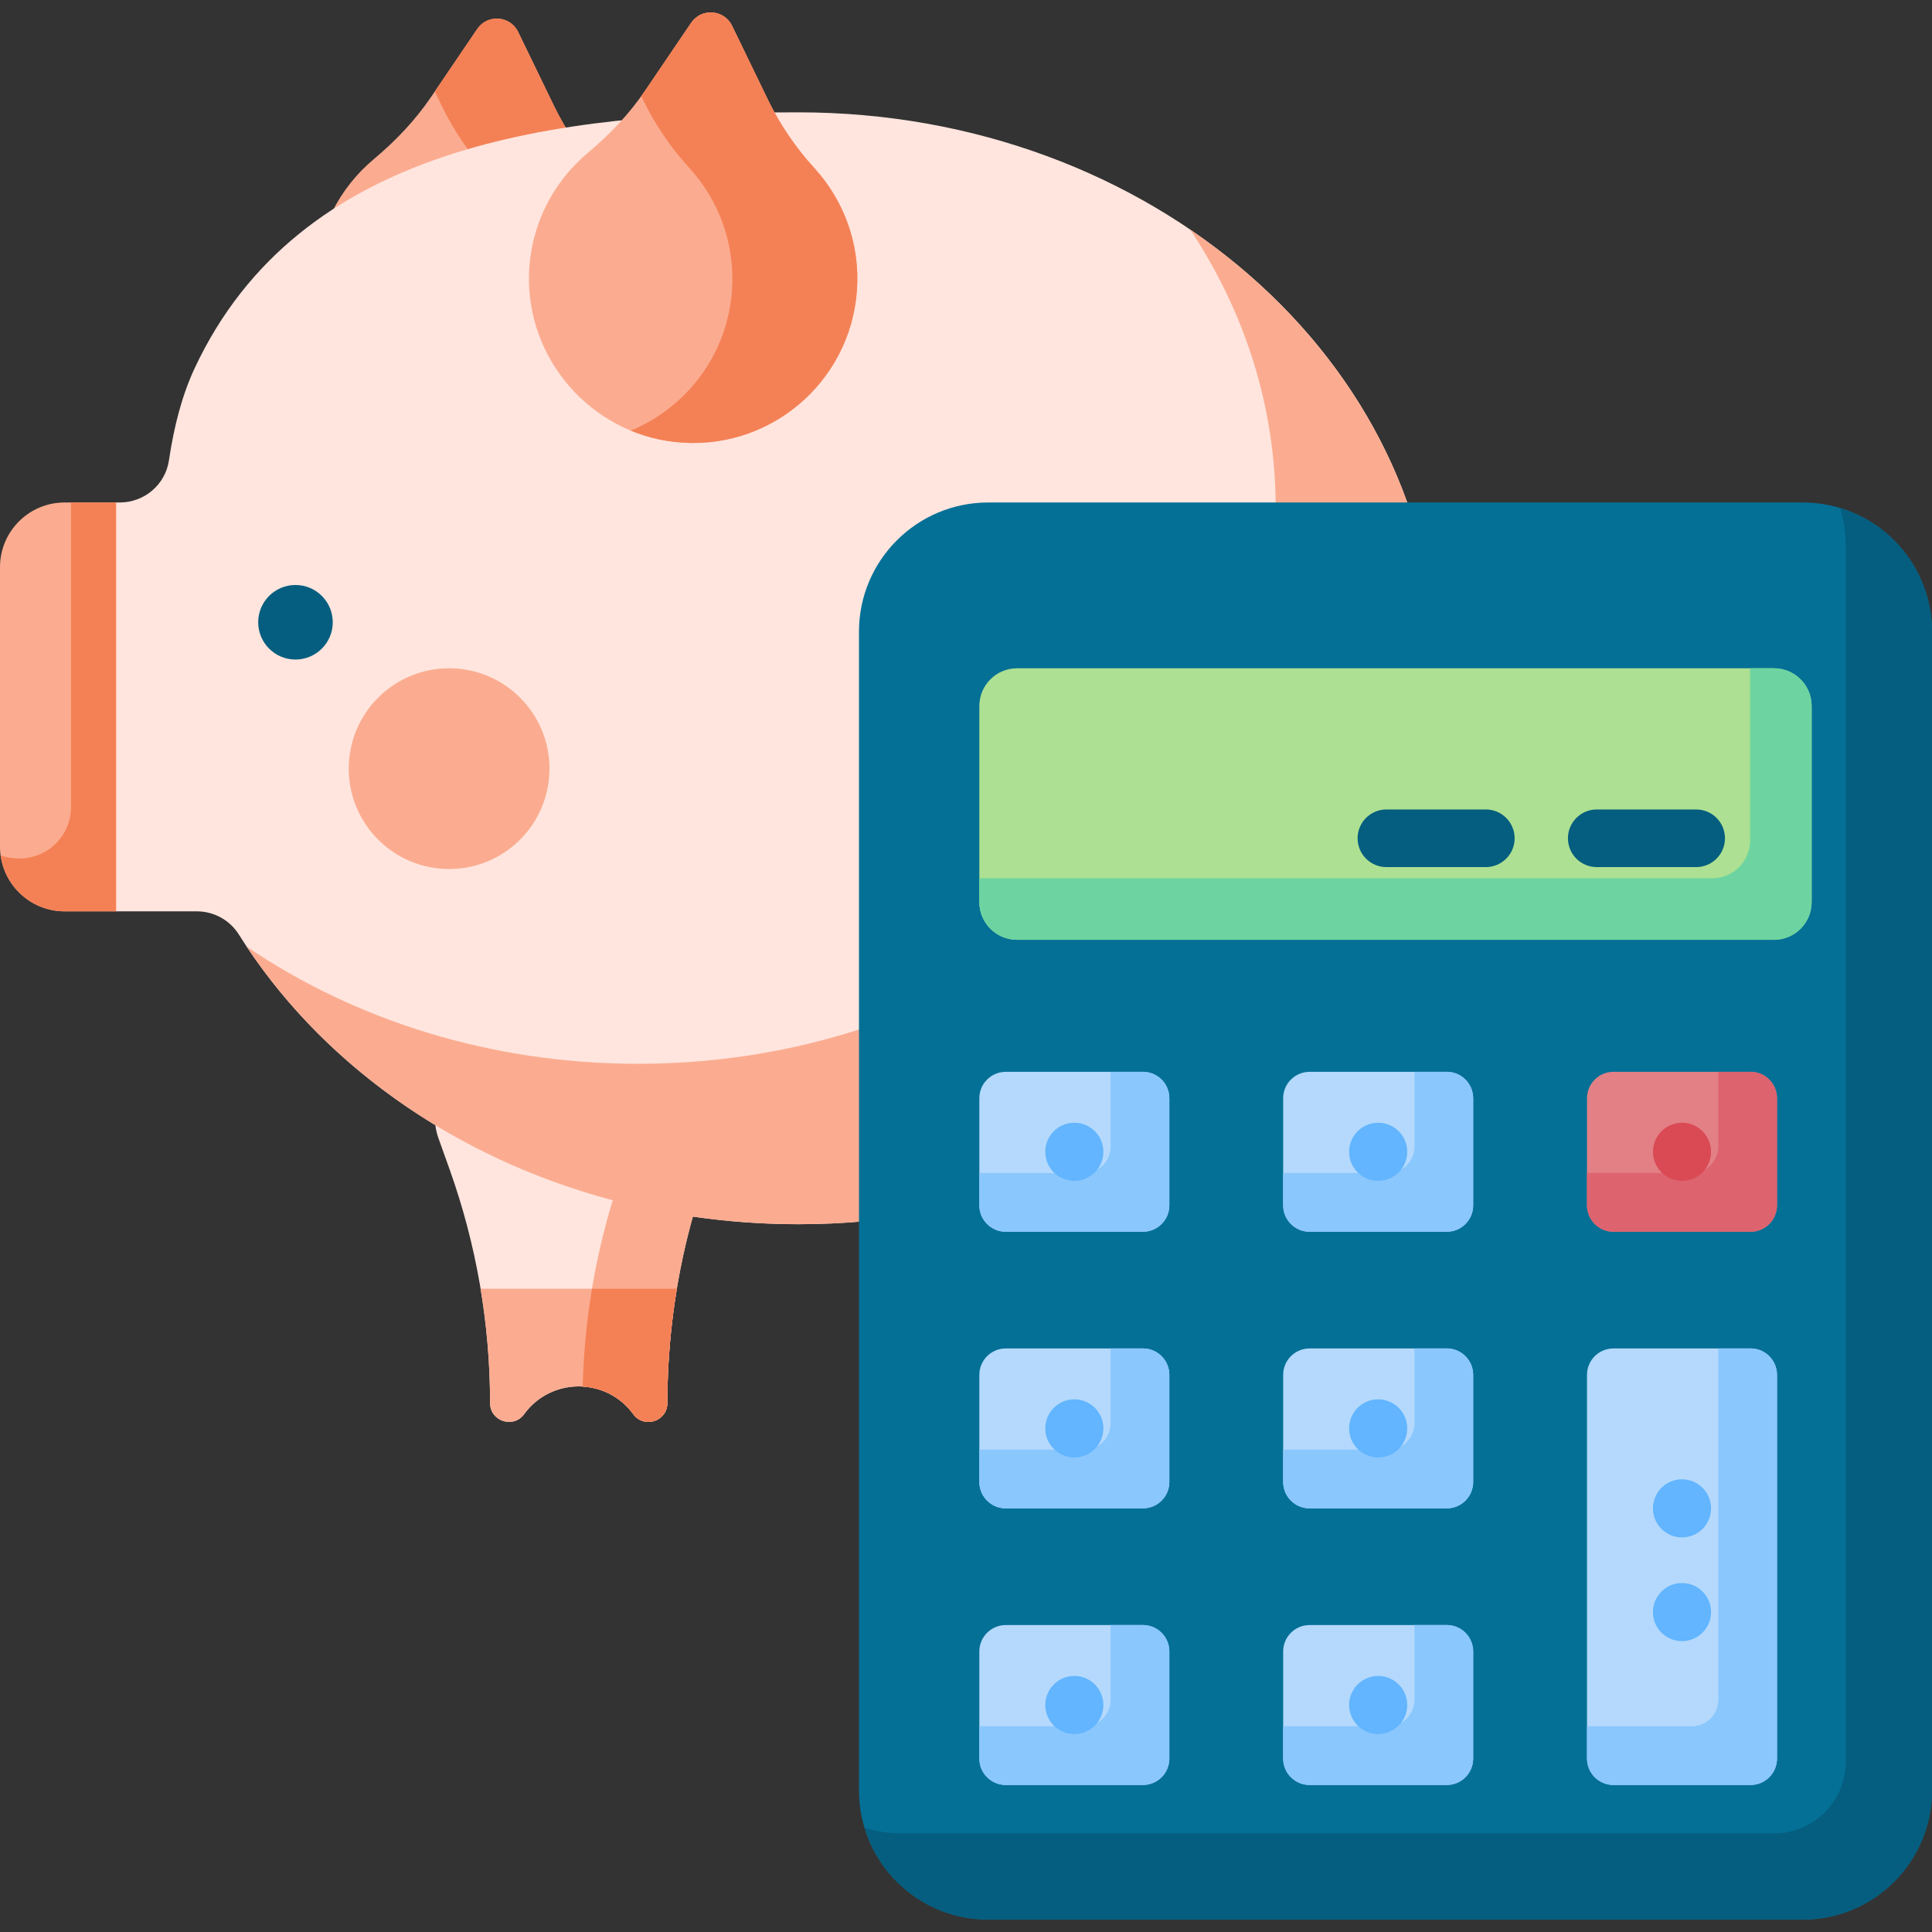
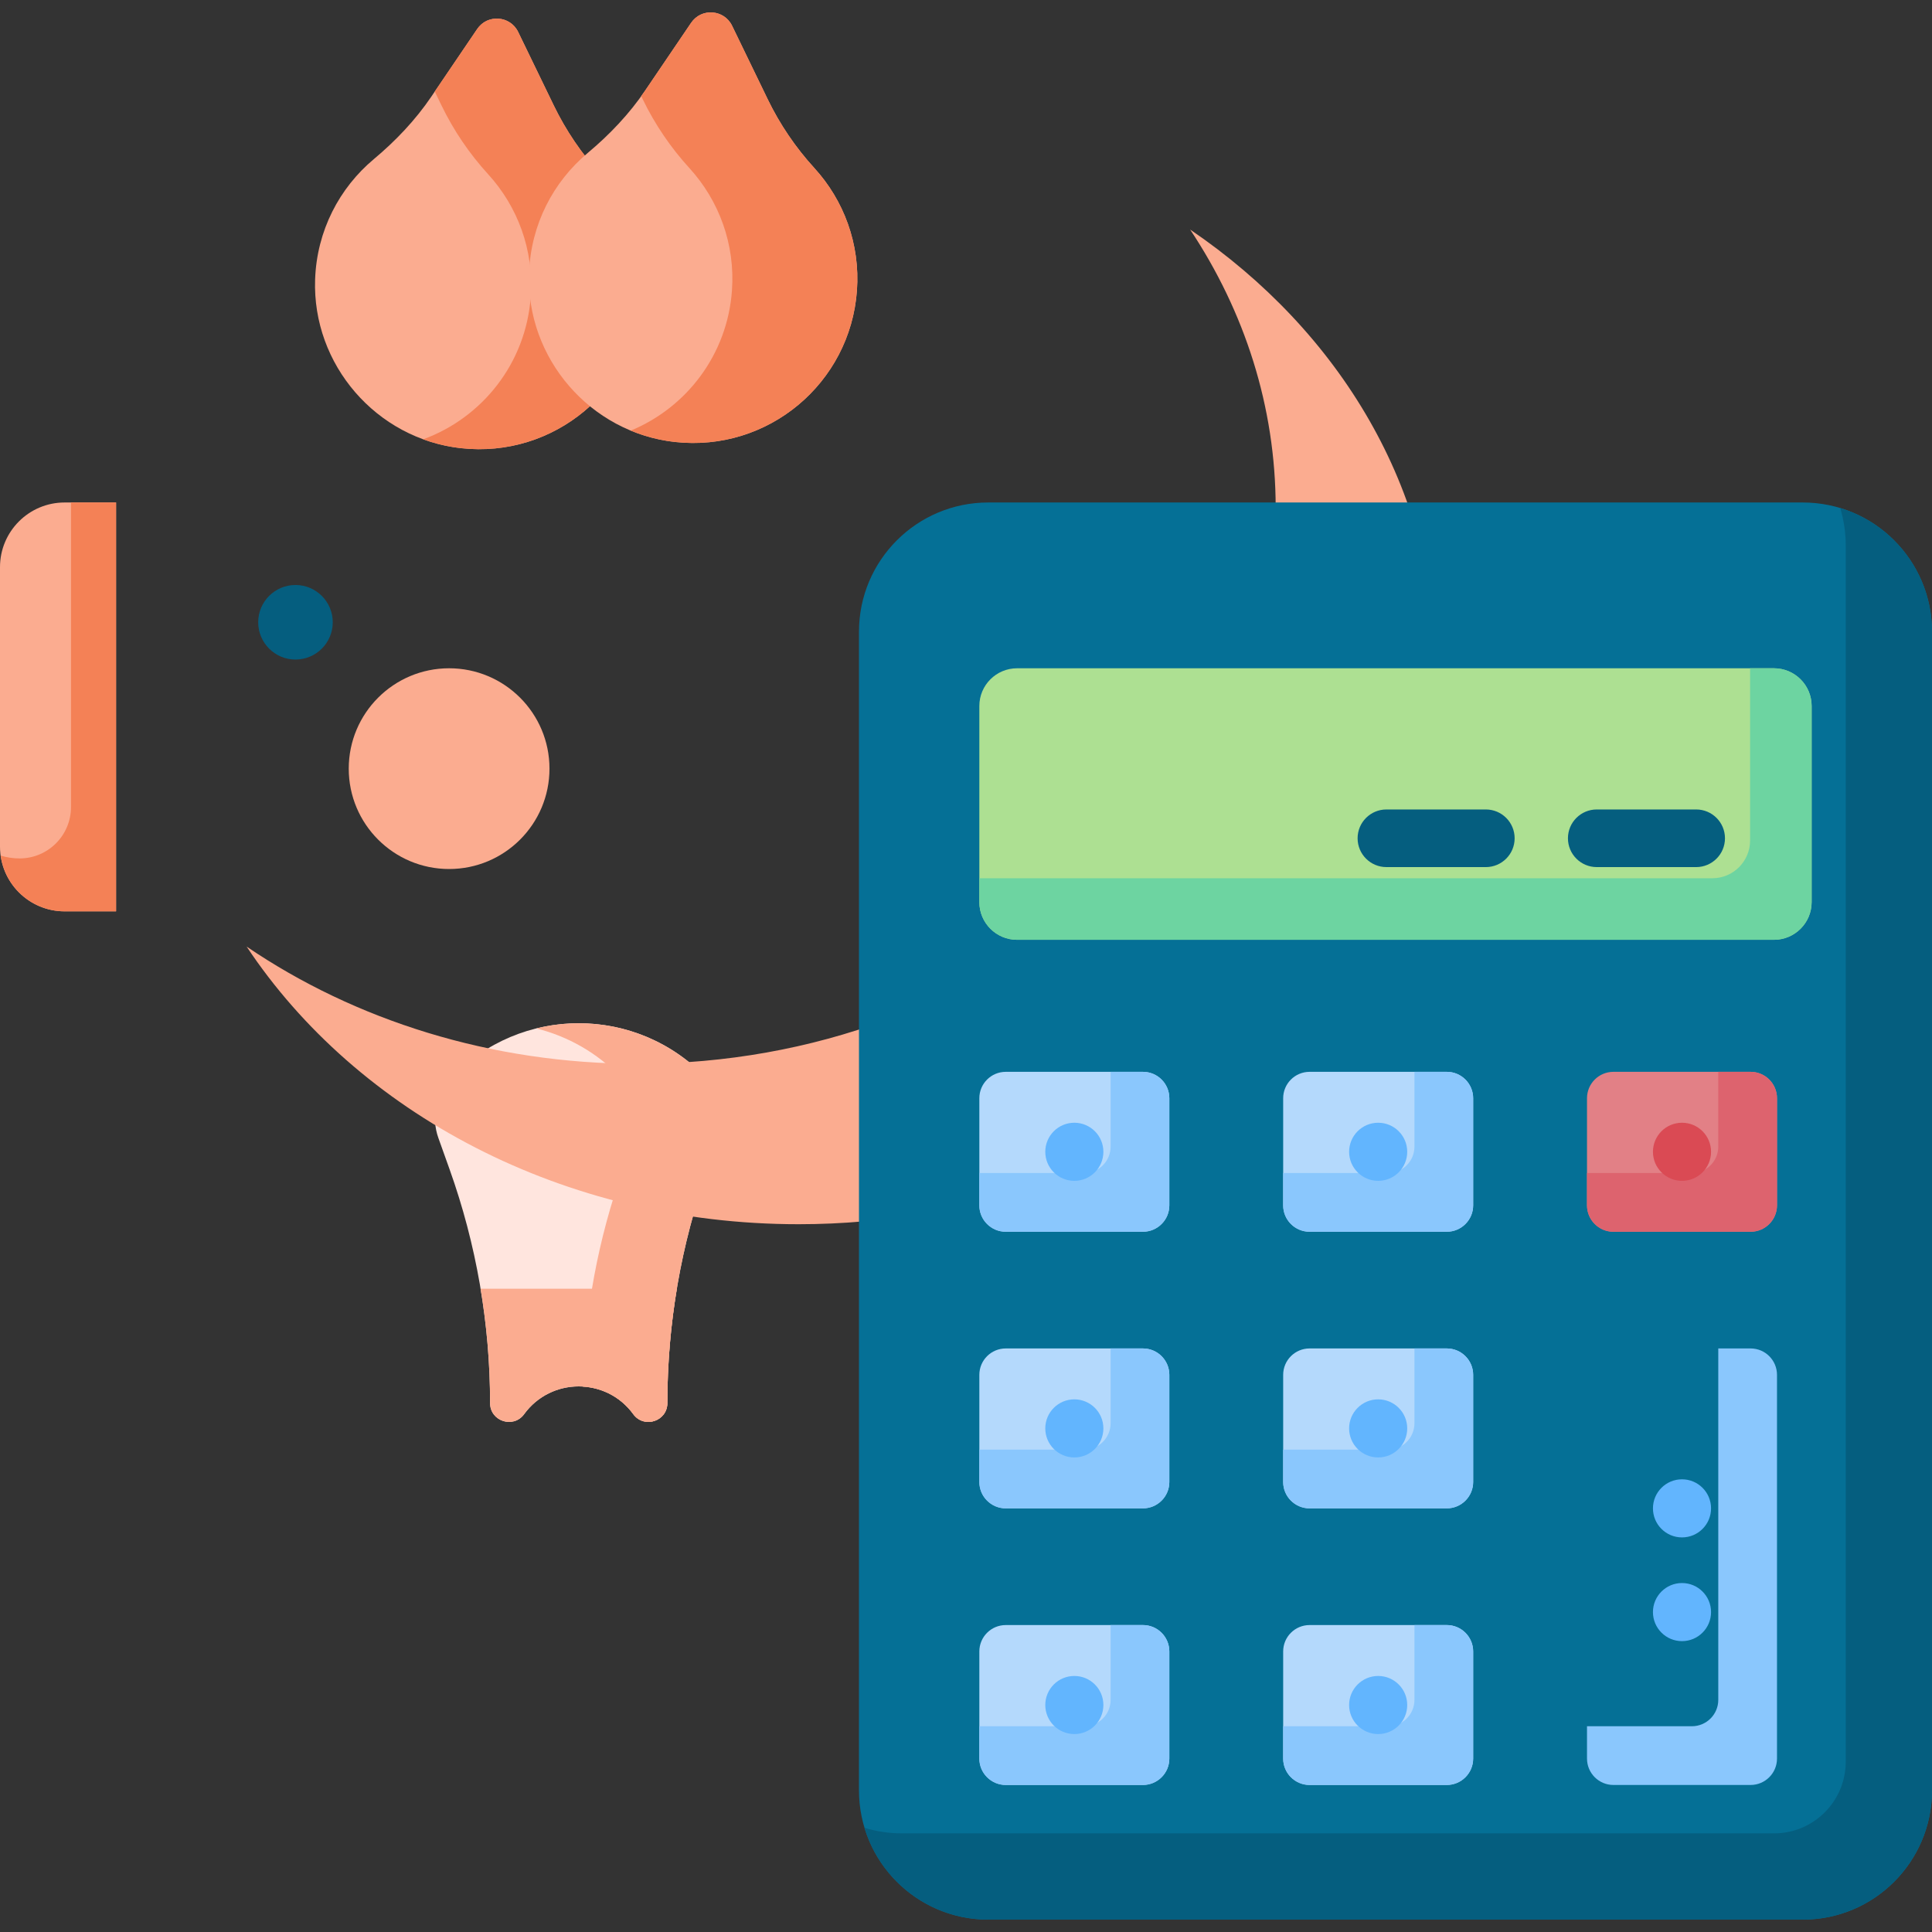
<svg xmlns="http://www.w3.org/2000/svg" id="Capa_1" height="512" viewBox="0 0 512 512" width="512">
  <rect x="0" y="0" width="512" height="512" fill="#333333" stroke="none" />
  <g>
    <g>
      <path d="m187.241 285.778c-18.383-19.479-49.367-19.479-67.75 0-3.988 4.226-5.268 10.333-3.313 15.805l2.957 8.275c7.107 19.888 10.74 40.85 10.74 61.97 0 4.833 6.182 6.847 9.028 2.94 7.147-9.809 21.778-9.809 28.925 0 2.846 3.906 9.028 1.893 9.028-2.94 0-21.12 3.633-42.082 10.74-61.97l2.957-8.275c1.957-5.472.677-11.579-3.312-15.805z" fill="#ffe5de" />
    </g>
    <g>
      <g>
        <path d="m187.241 285.778c-12.006-12.722-29.387-17.13-45.122-13.234 8.357 2.069 16.251 6.477 22.628 13.234 3.988 4.226 5.268 10.333 3.313 15.805l-2.957 8.275c-6.618 18.52-10.22 37.971-10.685 57.613 5.086.296 10.067 2.709 13.41 7.297 2.846 3.906 9.028 1.893 9.028-2.94 0-21.12 3.633-42.082 10.74-61.97l2.957-8.275c1.957-5.472.677-11.579-3.312-15.805z" fill="#fbac90" />
      </g>
    </g>
    <g>
      <path d="m127.357 341.526c1.668 9.996 2.519 20.13 2.519 30.302 0 4.833 6.182 6.846 9.028 2.94 7.147-9.809 21.778-9.809 28.925 0 2.846 3.906 9.028 1.893 9.028-2.94 0-10.172.851-20.306 2.519-30.302z" fill="#fbac90" />
    </g>
    <g>
      <g>
-         <path d="m156.882 341.526c-1.429 8.568-2.258 17.237-2.464 25.945 5.086.296 10.067 2.709 13.41 7.297 2.846 3.906 9.028 1.893 9.028-2.94 0-10.172.851-20.306 2.519-30.302z" fill="#f48156" />
-       </g>
+         </g>
    </g>
    <g>
      <path d="m146.766 27.96-9.443-19.49c-2.11-4.355-8.144-4.793-10.86-.788l-12.152 17.915c-4.234 6.241-9.448 11.724-15.233 16.563-9.12 7.629-15.122 18.958-15.571 31.899-.782 22.559 16.217 42.223 38.653 44.711 24.673 2.736 46.461-15.566 48.241-40.098.9-12.409-3.5-23.973-11.277-32.486-4.976-5.448-9.141-11.585-12.358-18.226z" fill="#fbac90" />
    </g>
    <g>
      <path d="m159.124 46.186c-4.976-5.448-9.141-11.585-12.358-18.226l-9.443-19.49c-2.11-4.355-8.144-4.793-10.86-.788l-11.243 16.575 1.794 3.702c3.217 6.64 7.382 12.778 12.358 18.226 7.777 8.514 12.177 20.078 11.277 32.486-1.28 17.637-12.901 32.054-28.502 37.748 3.176 1.162 6.529 1.964 10.014 2.35 24.673 2.736 46.461-15.566 48.241-40.098.899-12.407-3.501-23.972-11.278-32.485z" fill="#f48156" />
    </g>
-     <path d="m211.637 29.771c-64.573 0-132.347 8.571-160.067 67.844-3.373 7.214-5.487 15.566-6.806 24.42-.955 6.415-6.528 11.127-13.013 11.127h-.989l-4.7 3v102.352l4.7 3h21.404c4.524 0 8.735 2.318 11.138 6.151 20.995 33.492 56.468 59.095 99.081 70.404 3.449.915 10.888-10.888 14.427-10.163s3.179 13.978 6.8 14.505c9.115 1.327 18.477 2.018 28.024 2.018 93.305 0 168.944-65.961 168.944-147.329.001-81.367-75.638-147.329-168.943-147.329z" fill="#ffe5de" />
    <g>
      <path d="m315.399 60.833c14.413 21.691 22.668 46.881 22.668 73.755 0 81.367-75.639 147.329-168.944 147.329-39.118 0-75.127-11.599-103.762-31.061 29.226 43.986 83.786 73.575 146.275 73.575 93.305 0 168.944-65.962 168.944-147.329 0-47.256-25.515-89.309-65.181-116.269z" fill="#fbac90" />
    </g>
    <g>
      <path d="m203.46 26.317-9.443-19.49c-2.11-4.355-8.144-4.793-10.86-.788l-12.152 17.915c-4.234 6.241-9.448 11.724-15.233 16.563-9.12 7.629-15.122 18.958-15.571 31.899-.782 22.559 16.217 42.223 38.653 44.711 24.673 2.736 46.461-15.566 48.241-40.098.9-12.409-3.5-23.973-11.277-32.486-4.977-5.448-9.141-11.585-12.358-18.226z" fill="#fbac90" />
    </g>
    <g>
      <path d="m215.818 44.543c-4.977-5.448-9.141-11.585-12.358-18.226l-9.443-19.49c-2.11-4.355-8.144-4.793-10.86-.788l-12.152 17.915c-.348.513-.713 1.014-1.075 1.517l.41.846c3.217 6.64 7.382 12.778 12.358 18.226 7.777 8.514 12.177 20.078 11.277 32.486-1.233 16.996-12.074 30.995-26.82 37.086 3.668 1.519 7.591 2.556 11.699 3.012 24.673 2.736 46.461-15.566 48.241-40.097.9-12.409-3.5-23.974-11.277-32.487z" fill="#f48156" />
    </g>
    <g>
      <path d="m30.762 133.163h-13.629c-9.462 0-17.133 7.671-17.133 17.133v74.086c0 9.462 7.671 17.133 17.133 17.133h13.629z" fill="#fbac90" />
    </g>
    <g>
      <path d="m18.817 133.163v80.7c0 7.527-6.102 13.629-13.629 13.629-1.742 0-3.422-.264-5.006-.747 1.154 8.341 8.293 14.77 16.951 14.77h13.629v-108.352z" fill="#f48156" />
    </g>
    <g>
      <circle cx="78.304" cy="164.907" fill="#055e7f" r="9.879" />
    </g>
    <g>
      <circle cx="119.019" cy="203.699" fill="#fbac90" r="26.599" />
    </g>
    <g>
      <path d="m477.743 508.719h-215.85c-18.92 0-34.257-15.337-34.257-34.257v-307.042c0-18.92 15.337-34.257 34.257-34.257h215.85c18.92 0 34.257 15.337 34.257 34.257v307.041c0 18.92-15.337 34.258-34.257 34.258z" fill="#057096" />
    </g>
    <path d="m487.674 134.631c.951 3.144 1.467 6.477 1.467 9.931v322.298c0 10.494-8.507 19-19 19h-231.107c-3.454 0-6.787-.517-9.931-1.468 4.258 14.076 17.324 24.326 32.79 24.326h215.85c18.92 0 34.257-15.338 34.257-34.257v-307.041c0-15.465-10.25-28.532-24.326-32.789z" fill="#055e7f" />
    <g>
      <path d="m470.102 249.056h-200.568c-5.523 0-10-4.477-10-10v-51.956c0-5.523 4.477-10 10-10h200.568c5.523 0 10 4.477 10 10v51.956c0 5.523-4.477 10-10 10z" fill="#ade092" />
    </g>
    <path d="m470.102 177.1h-6.312v45.644c0 5.523-4.477 10-10 10h-194.256v6.312c0 5.523 4.477 10 10 10h200.568c5.523 0 10-4.477 10-10v-51.956c0-5.523-4.477-10-10-10z" fill="#6dd4a1" />
    <g>
      <g>
        <path d="m393.758 229.789h-26.344c-4.218 0-7.636-3.418-7.636-7.636s3.418-7.636 7.636-7.636h26.344c4.218 0 7.636 3.418 7.636 7.636s-3.418 7.636-7.636 7.636z" fill="#055e7f" />
      </g>
      <g>
        <path d="m449.5 229.789h-26.344c-4.218 0-7.636-3.418-7.636-7.636s3.418-7.636 7.636-7.636h26.344c4.218 0 7.636 3.418 7.636 7.636s-3.418 7.636-7.636 7.636z" fill="#055e7f" />
      </g>
    </g>
    <g>
      <path d="m302.886 326.426h-36.352c-3.866 0-7-3.134-7-7v-28.379c0-3.866 3.134-7 7-7h36.352c3.866 0 7 3.134 7 7v28.379c0 3.866-3.134 7-7 7z" fill="#b4d9fc" />
    </g>
    <g>
      <path d="m383.405 326.426h-36.352c-3.866 0-7-3.134-7-7v-28.379c0-3.866 3.134-7 7-7h36.352c3.866 0 7 3.134 7 7v28.379c0 3.866-3.134 7-7 7z" fill="#b4d9fc" />
    </g>
    <g>
      <path d="m463.924 326.426h-36.352c-3.866 0-7-3.134-7-7v-28.379c0-3.866 3.134-7 7-7h36.352c3.866 0 7 3.134 7 7v28.379c0 3.866-3.134 7-7 7z" fill="#e28086" />
    </g>
    <g>
      <path d="m302.886 399.731h-36.352c-3.866 0-7-3.134-7-7v-28.379c0-3.866 3.134-7 7-7h36.352c3.866 0 7 3.134 7 7v28.379c0 3.866-3.134 7-7 7z" fill="#b4d9fc" />
    </g>
    <g>
      <path d="m383.405 399.731h-36.352c-3.866 0-7-3.134-7-7v-28.379c0-3.866 3.134-7 7-7h36.352c3.866 0 7 3.134 7 7v28.379c0 3.866-3.134 7-7 7z" fill="#b4d9fc" />
    </g>
    <g>
      <path d="m302.886 473.035h-36.352c-3.866 0-7-3.134-7-7v-28.379c0-3.866 3.134-7 7-7h36.352c3.866 0 7 3.134 7 7v28.379c0 3.866-3.134 7-7 7z" fill="#b4d9fc" />
    </g>
    <g>
      <path d="m383.405 473.035h-36.352c-3.866 0-7-3.134-7-7v-28.379c0-3.866 3.134-7 7-7h36.352c3.866 0 7 3.134 7 7v28.379c0 3.866-3.134 7-7 7z" fill="#b4d9fc" />
    </g>
    <g>
-       <path d="m463.924 473.035h-36.352c-3.866 0-7-3.134-7-7v-101.683c0-3.866 3.134-7 7-7h36.352c3.866 0 7 3.134 7 7v101.683c0 3.866-3.134 7-7 7z" fill="#b4d9fc" />
-     </g>
+       </g>
    <path d="m302.886 284.047h-8.562v19.817c0 3.866-3.134 7-7 7h-27.79v8.562c0 3.866 3.134 7 7 7h36.352c3.866 0 7-3.134 7-7v-28.379c0-3.866-3.134-7-7-7z" fill="#8ac7fd" />
    <path d="m383.405 284.047h-8.562v19.817c0 3.866-3.134 7-7 7h-27.79v8.562c0 3.866 3.134 7 7 7h36.352c3.866 0 7-3.134 7-7v-28.379c0-3.866-3.134-7-7-7z" fill="#8ac7fd" />
    <path d="m463.924 284.047h-8.562v19.817c0 3.866-3.134 7-7 7h-27.79v8.562c0 3.866 3.134 7 7 7h36.352c3.866 0 7-3.134 7-7v-28.379c0-3.866-3.134-7-7-7z" fill="#dd636e" />
    <g fill="#8ac7fd">
      <path d="m302.886 357.352h-8.562v19.817c0 3.866-3.134 7-7 7h-27.79v8.562c0 3.866 3.134 7 7 7h36.352c3.866 0 7-3.134 7-7v-28.379c0-3.866-3.134-7-7-7z" />
      <path d="m383.405 357.352h-8.562v19.817c0 3.866-3.134 7-7 7h-27.79v8.562c0 3.866 3.134 7 7 7h36.352c3.866 0 7-3.134 7-7v-28.379c0-3.866-3.134-7-7-7z" />
      <path d="m302.886 430.656h-8.562v19.817c0 3.866-3.134 7-7 7h-27.79v8.562c0 3.866 3.134 7 7 7h36.352c3.866 0 7-3.134 7-7v-28.379c0-3.866-3.134-7-7-7z" />
      <path d="m383.405 430.656h-8.562v19.817c0 3.866-3.134 7-7 7h-27.79v8.562c0 3.866 3.134 7 7 7h36.352c3.866 0 7-3.134 7-7v-28.379c0-3.866-3.134-7-7-7z" />
      <path d="m463.924 357.352h-8.562v93.121c0 3.866-3.134 7-7 7h-27.79v8.562c0 3.866 3.134 7 7 7h36.352c3.866 0 7-3.134 7-7v-101.683c0-3.866-3.134-7-7-7z" />
    </g>
    <g>
      <circle cx="365.229" cy="305.237" fill="#62b5fe" r="7.699" />
    </g>
    <g>
      <circle cx="445.748" cy="305.237" fill="#da4a54" r="7.699" />
    </g>
    <g>
      <circle cx="445.748" cy="399.731" fill="#62b5fe" r="7.699" />
    </g>
    <g>
      <circle cx="445.748" cy="427.22" fill="#62b5fe" r="7.699" />
    </g>
    <g>
      <circle cx="365.229" cy="378.541" fill="#62b5fe" r="7.699" />
    </g>
    <g>
      <circle cx="365.229" cy="451.845" fill="#62b5fe" r="7.699" />
    </g>
    <g>
      <circle cx="284.71" cy="305.237" fill="#62b5fe" r="7.699" />
    </g>
    <g>
      <circle cx="284.71" cy="378.541" fill="#62b5fe" r="7.699" />
    </g>
    <g>
      <circle cx="284.71" cy="451.845" fill="#62b5fe" r="7.699" />
    </g>
  </g>
</svg>